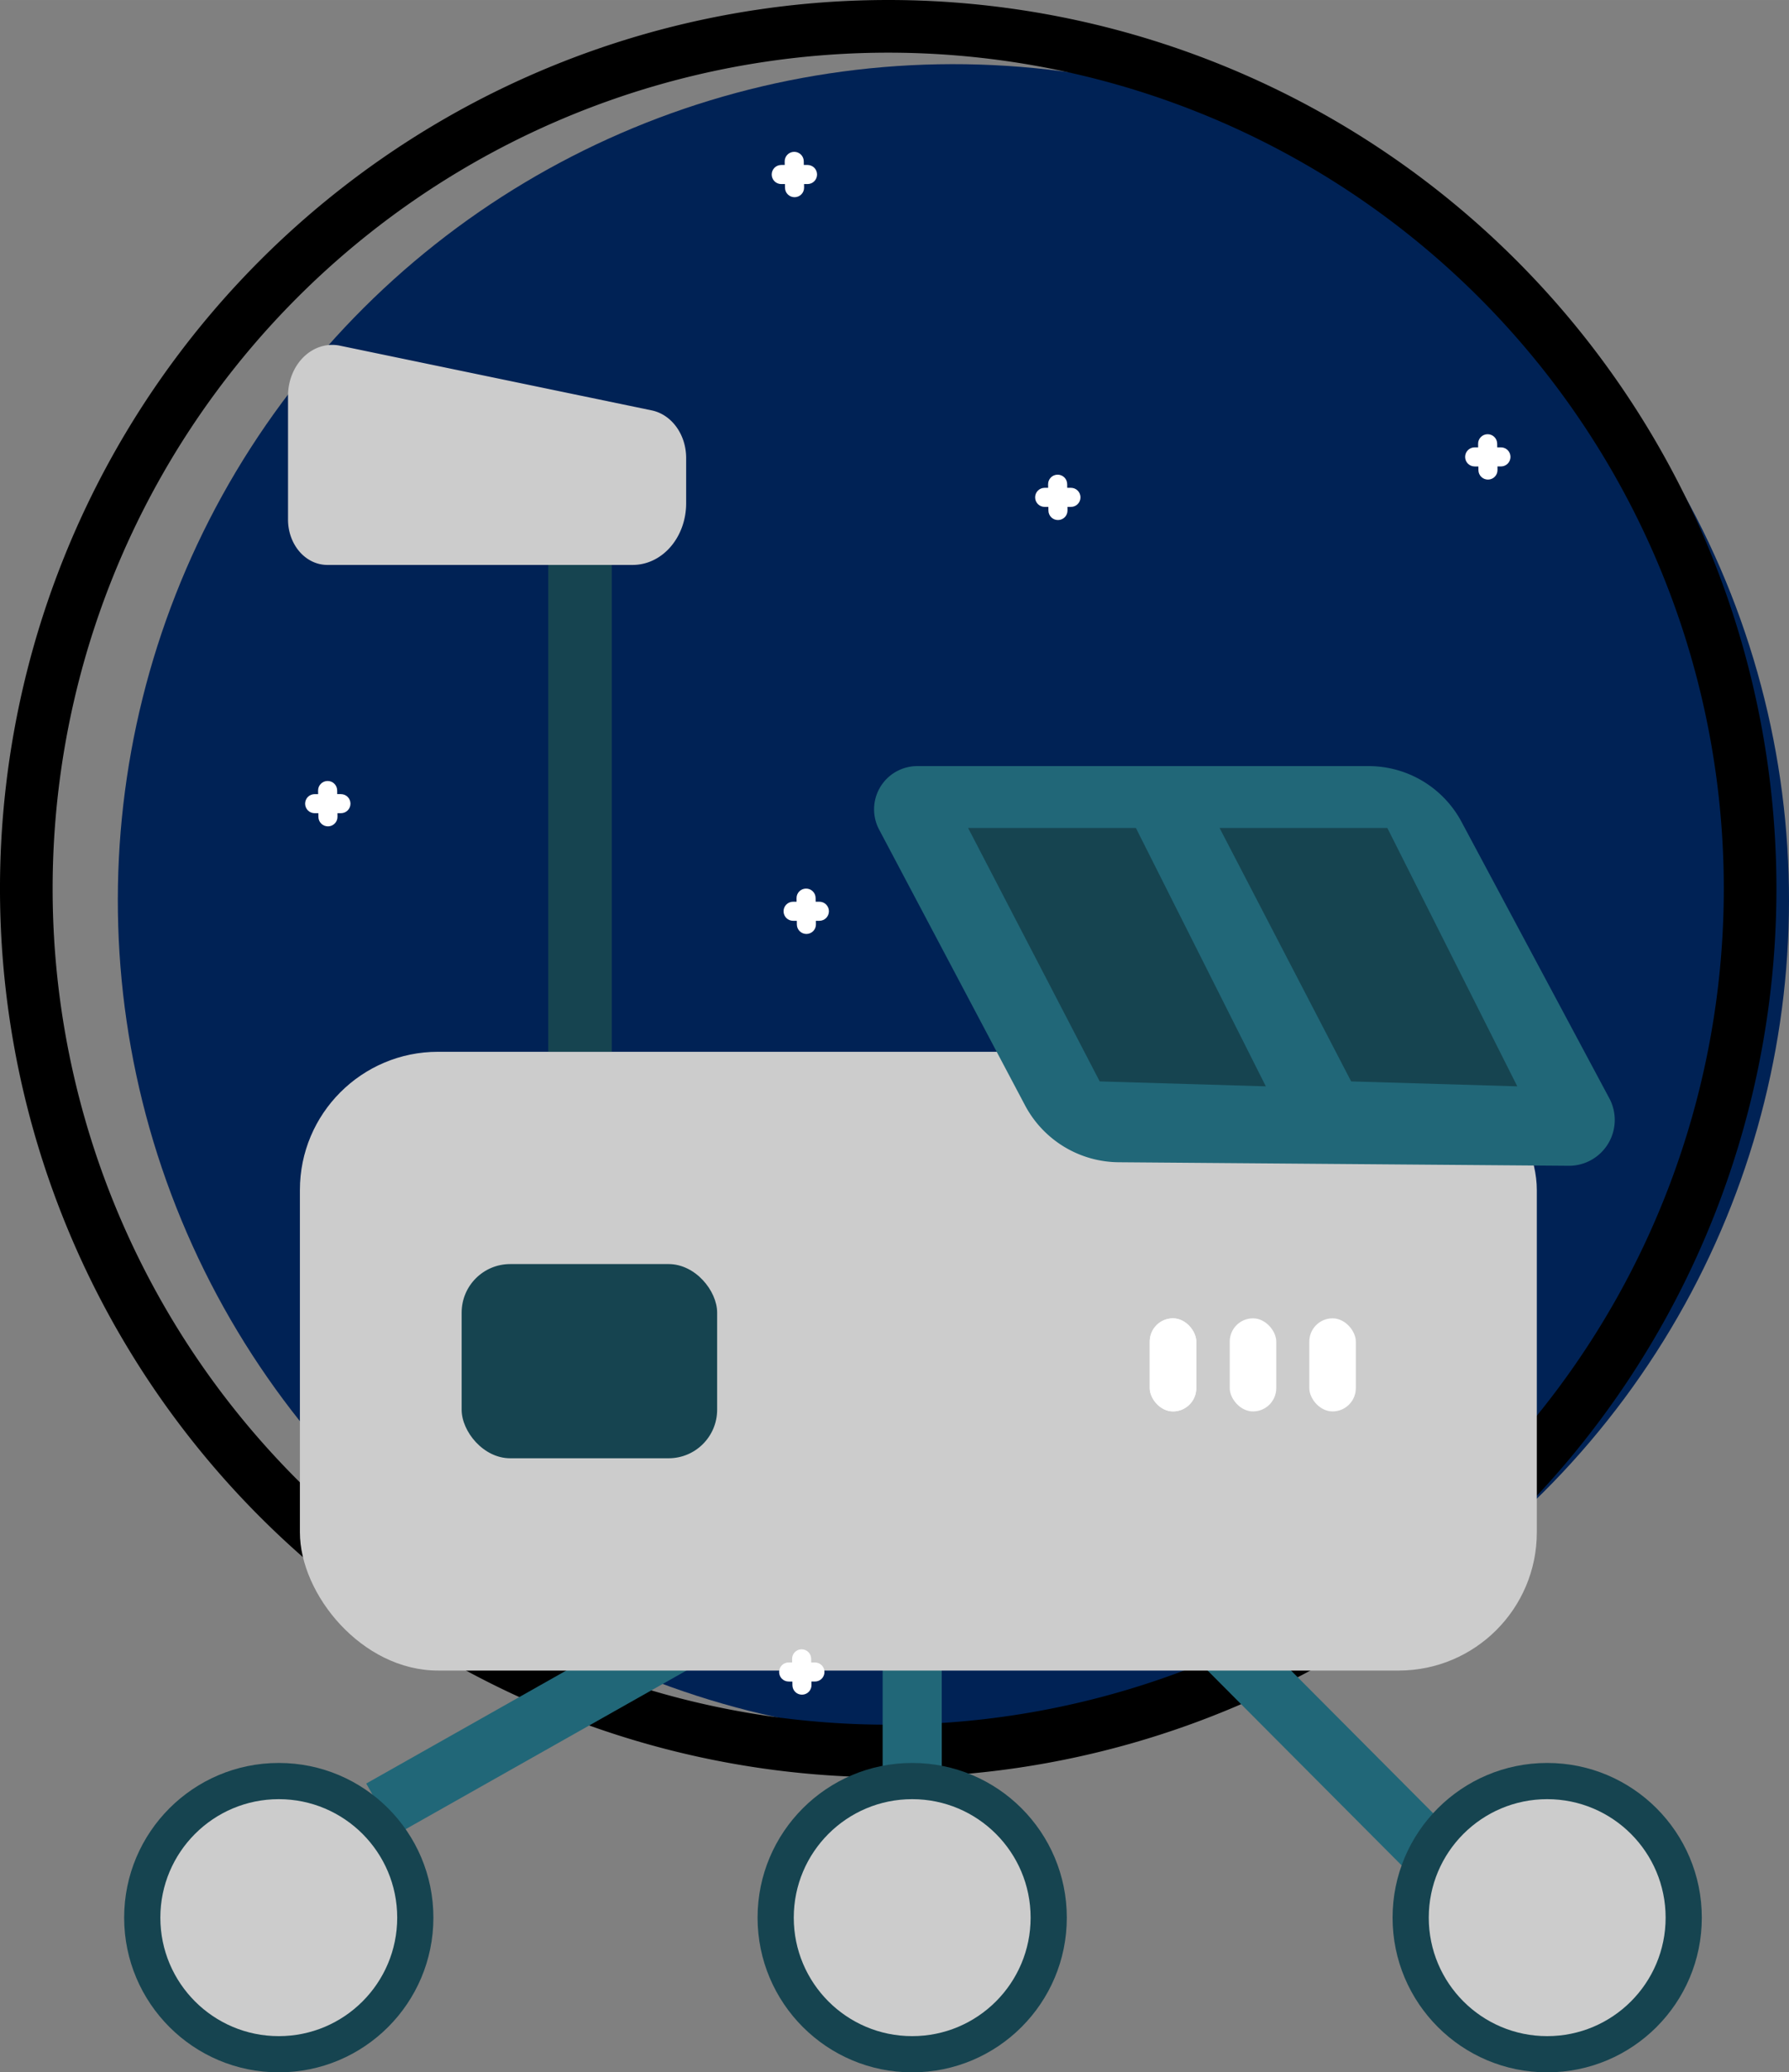
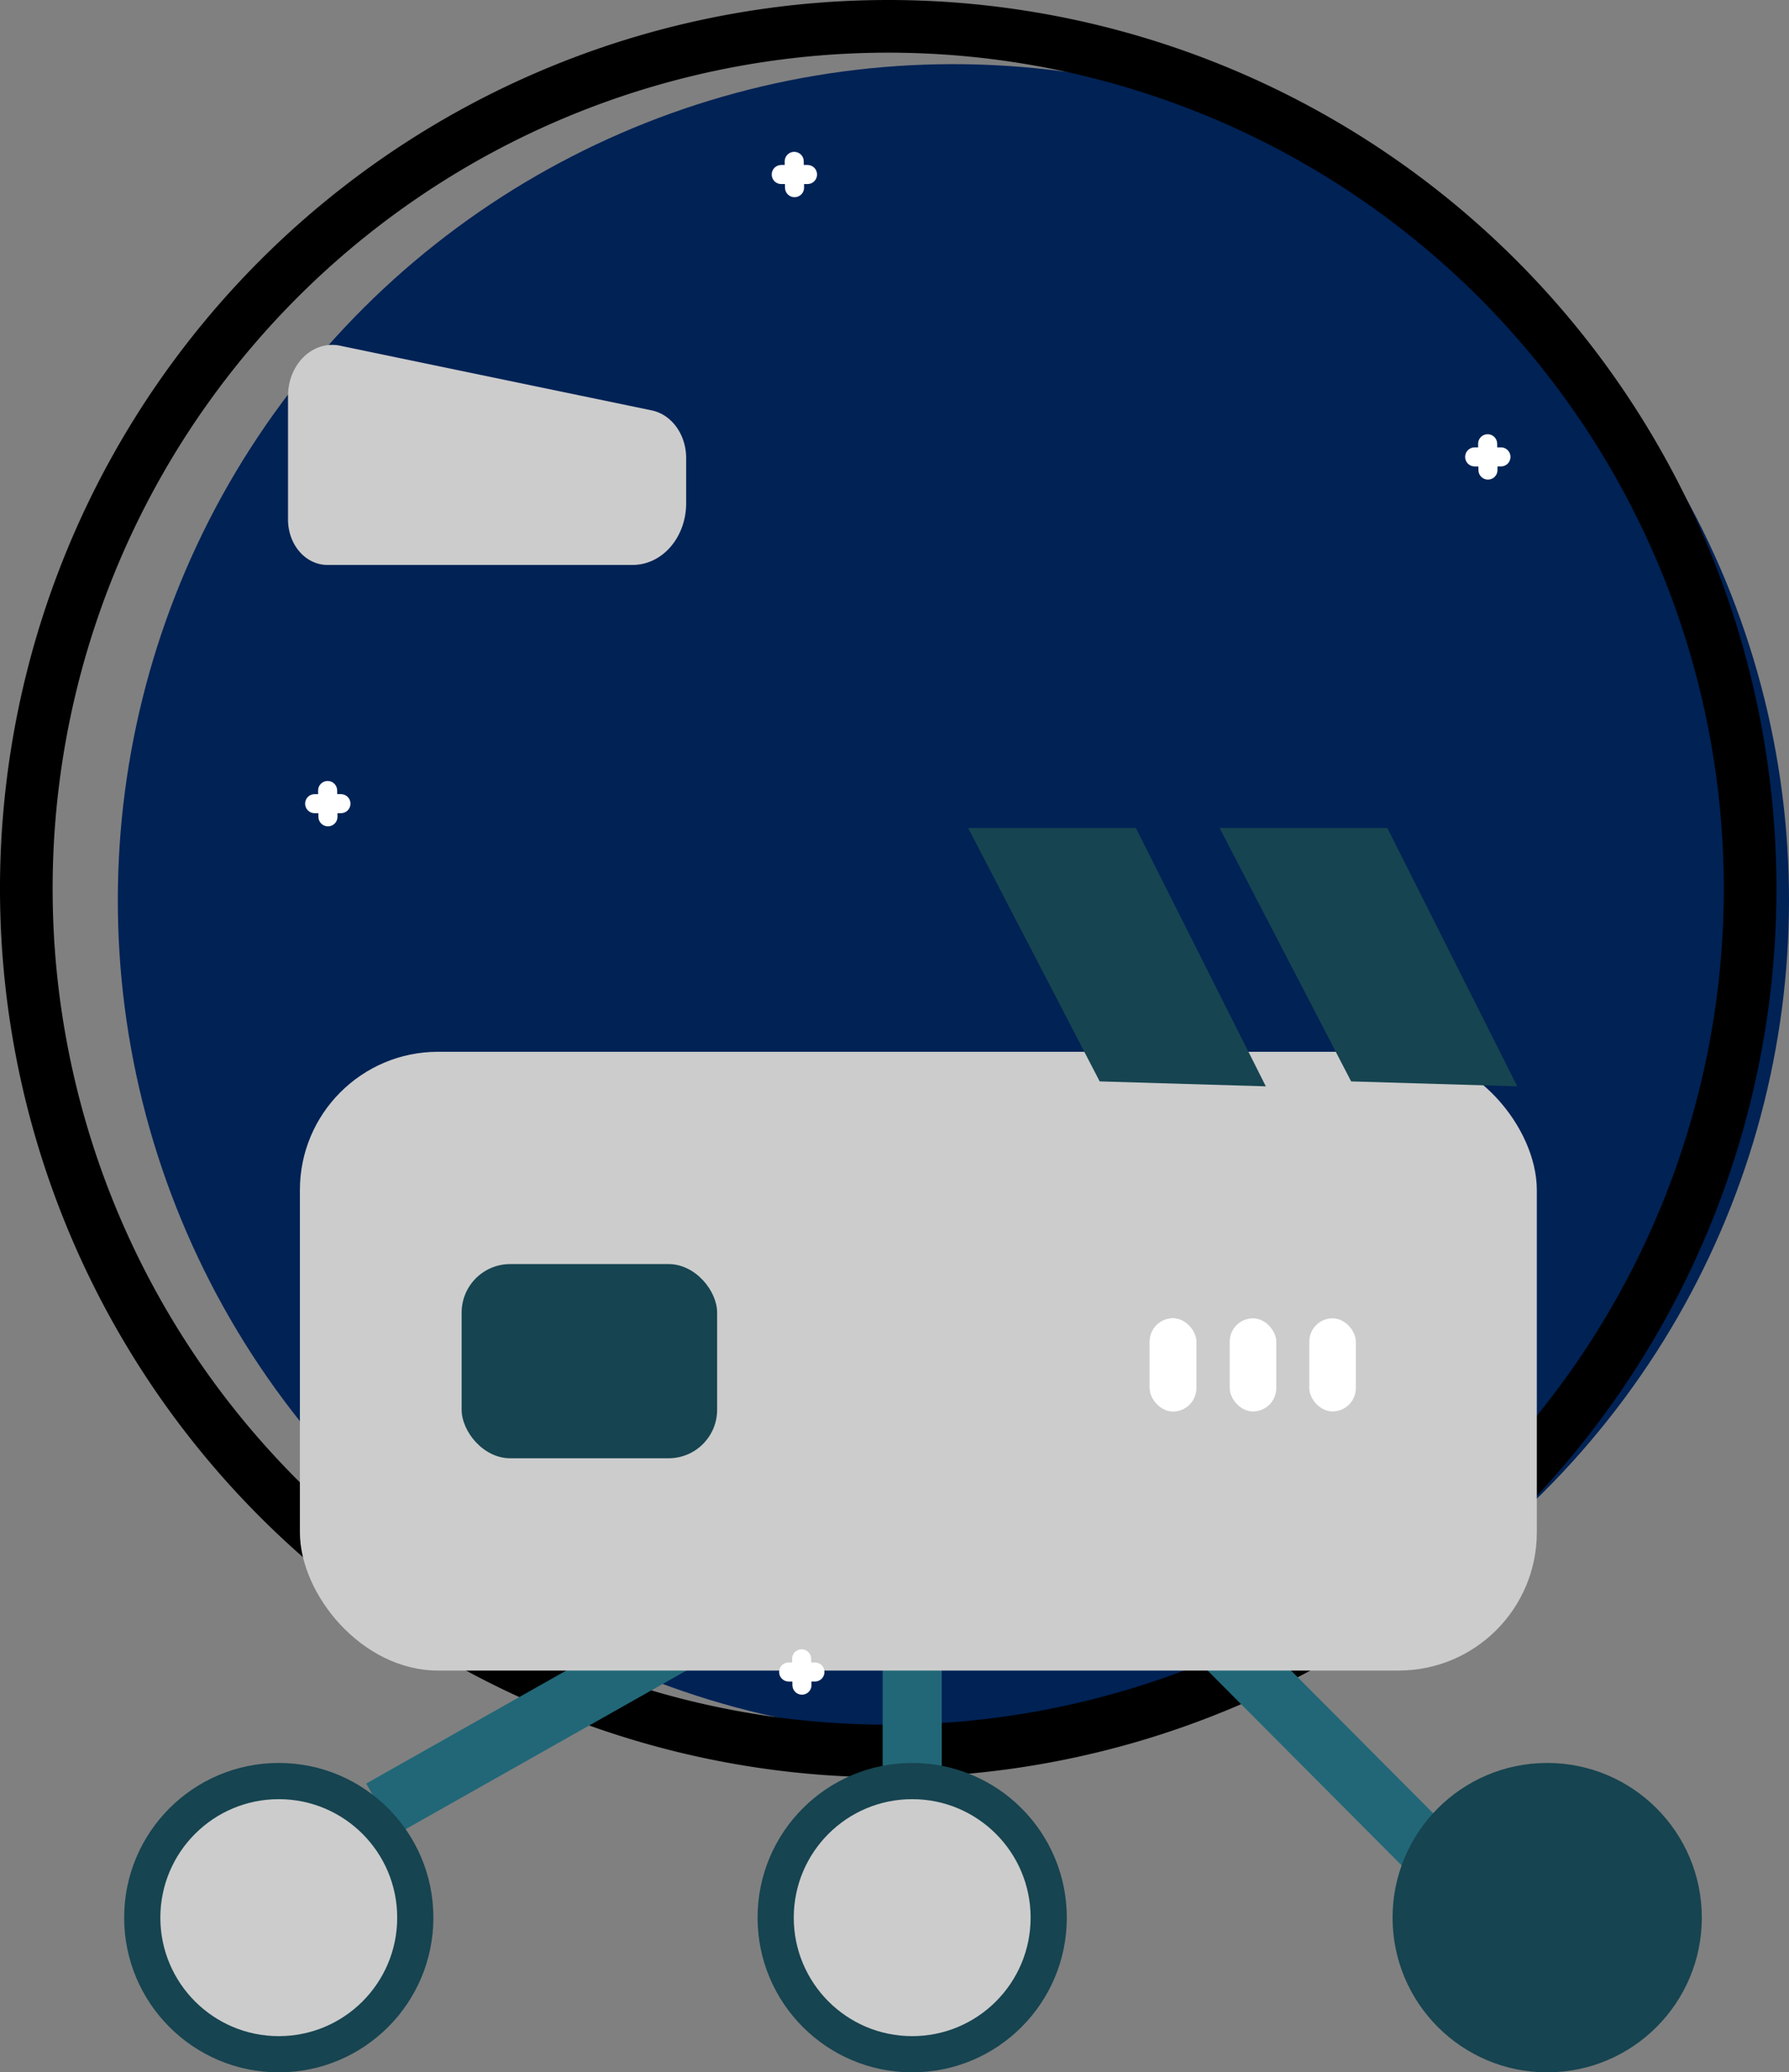
<svg xmlns="http://www.w3.org/2000/svg" width="112.41mm" height="130.148mm" viewBox="0 0 424.859 491.897" version="1.1" id="svg1">
  <rect x="0" y="0" width="424.859" height="491.897" fill="#808080" stroke="none" />
  <defs id="defs1" />
  <g id="layer1" transform="translate(-378.279,-378.441)">
    <g id="g55" transform="rotate(36.565,595.777,599.672)">
      <circle style="fill:#002255;fill-opacity:1;stroke:none;stroke-width:5.429;stroke-opacity:1" id="circle55" cx="598.438" cy="588.281" r="198.438" />
      <path d="m 584.375,384.375 a 210.938,210.938 0 0 0 -210.938,210.938 210.938,210.938 0 0 0 210.938,210.938 210.938,210.938 0 0 0 210.938,-210.938 210.938,210.938 0 0 0 -210.938,-210.938 z m 0,12.5 a 198.438,198.438 0 0 1 198.438,198.438 198.438,198.438 0 0 1 -198.438,198.438 198.438,198.438 0 0 1 -198.438,-198.438 198.438,198.438 0 0 1 198.438,-198.438 z" style="stroke-width:5.771" id="path55" />
    </g>
    <g id="g52" transform="translate(6.629,114.813)">
      <g id="g50">
        <rect style="fill:#216778;fill-opacity:1;stroke:none;stroke-width:8.726;stroke-opacity:1" id="rect49" width="14.037" height="51.632" x="581.263" y="646.325" />
        <rect style="fill:#216778;fill-opacity:1;stroke:none;stroke-width:11.108;stroke-opacity:1" id="rect49-1" width="14.037" height="83.672" x="823.697" y="-145.25" transform="rotate(60.548)" />
        <rect style="fill:#216778;fill-opacity:1;stroke:none;stroke-width:11.108;stroke-opacity:1" id="rect49-1-7" width="14.037" height="83.672" x="0.527" y="930.996" transform="rotate(-44.893)" />
        <g id="g43" transform="translate(1.562,-36.662)">
          <circle style="fill:#164450;fill-opacity:1;stroke-width:5.386" id="path43" cx="586.719" cy="755.469" r="36.719" />
          <circle style="fill:#cccccc;fill-opacity:1;stroke-width:4.125" id="circle43" cx="586.719" cy="755.469" r="28.125" />
        </g>
        <g id="g44" transform="translate(-7.91)">
          <rect style="fill:#cccccc;fill-opacity:1;stroke-width:5.386" id="rect35" width="293.75" height="146.875" x="450.781" y="513.281" ry="32.812" />
          <rect style="fill:#164450;fill-opacity:1;stroke-width:4.478" id="rect36" width="60.676" height="46.094" x="489.193" y="563.672" ry="11.523" />
          <rect style="fill:#ffffff;fill-opacity:1;stroke-width:5.386" id="rect37" width="11.049" height="22.097" x="652.605" y="576.55" ry="5.524" />
          <rect style="fill:#ffffff;fill-opacity:1;stroke-width:5.386" id="rect38" width="11.049" height="22.097" x="652.605" y="576.55" ry="5.524" />
          <rect style="fill:#ffffff;fill-opacity:1;stroke-width:5.386" id="rect39" width="11.049" height="22.097" x="671.603" y="576.55" ry="5.524" />
          <rect style="fill:#ffffff;fill-opacity:1;stroke-width:5.386" id="rect41" width="11.049" height="22.097" x="690.499" y="576.55" ry="5.524" />
-           <rect style="fill:#164450;fill-opacity:1;stroke-width:5.104" id="rect42" width="15.084" height="116.797" x="509.766" y="396.484" ry="0" />
          <path id="rect43" style="fill:#cccccc;stroke-width:5.386" d="m 462.85,354.621 63.003,11.316 a 8.453,8.453 50.091 0 1 6.959,8.32 v 7.93 a 10.781,10.781 135 0 1 -10.781,10.781 h -61.758 a 7.93,7.93 45 0 1 -7.93,-7.93 v -21.63 a 8.928,8.928 140.091 0 1 10.507,-8.788 z" transform="matrix(1.175,0,0,1.357,-83.543,-135.539)" />
        </g>
        <g id="g45" transform="translate(152.365,-36.662)">
          <circle style="fill:#164450;fill-opacity:1;stroke-width:5.386" id="circle44" cx="586.719" cy="755.469" r="36.719" />
-           <circle style="fill:#cccccc;fill-opacity:1;stroke-width:4.125" id="circle45" cx="586.719" cy="755.469" r="28.125" />
        </g>
        <g id="g47" transform="translate(-148.864,-36.662)">
          <circle style="fill:#164450;fill-opacity:1;stroke-width:5.386" id="circle46" cx="586.719" cy="755.469" r="36.719" />
          <circle style="fill:#cccccc;fill-opacity:1;stroke-width:4.125" id="circle47" cx="586.719" cy="755.469" r="28.125" />
        </g>
      </g>
-       <path id="rect50" style="fill:#216778;stroke-width:5.386" d="m 587.151,435.313 h 107.168 a 25.029,25.029 30.929 0 1 22.07,13.224 l 35.108,65.637 a 10.881,10.881 121.155 0 1 -9.68,16.012 l -106.84,-0.841 a 25.396,25.396 31.277 0 1 -22.245,-13.513 l -34.652,-65.454 a 10.263,10.263 121.051 0 1 9.07,-15.065 z" transform="translate(2.344,10.156)" />
      <path id="rect52" style="fill:#164450;stroke-width:5.386" d="m 601.562,460.156 h 39.844 l 30.859,61.328 -39.453,-1.172 z" />
      <path id="path52" style="fill:#164450;stroke-width:5.386" d="m 661.278,460.156 h 39.844 l 30.859,61.328 -39.453,-1.172 z" />
    </g>
-     <path id="rect55" style="fill:#ffffff;fill-opacity:1;stroke:none;stroke-width:1.963;stroke-opacity:1" d="m 629.425,491.11 c -1.255,0.015 -2.252,1.037 -2.237,2.292 l 0.01,0.828 h -0.827 c -1.255,0 -2.265,1.01 -2.265,2.265 0,1.255 1.01,2.265 2.265,2.265 h 0.883 l 0.011,0.883 c 0.015,1.255 1.038,2.252 2.293,2.236 1.255,-0.015 2.252,-1.037 2.236,-2.292 l -0.01,-0.828 h 0.828 c 1.255,0 2.265,-1.01 2.265,-2.265 0,-1.255 -1.01,-2.265 -2.265,-2.265 h -0.883 l -0.011,-0.883 c -0.015,-1.255 -1.038,-2.252 -2.293,-2.236 z" />
    <path id="rect55-2" style="fill:#ffffff;fill-opacity:1;stroke:none;stroke-width:1.963;stroke-opacity:1" d="m 566.866,414.479 c -1.255,0.015 -2.252,1.037 -2.237,2.292 l 0.01,0.828 h -0.827 c -1.255,0 -2.265,1.01 -2.265,2.265 0,1.255 1.01,2.265 2.265,2.265 h 0.883 l 0.011,0.883 c 0.015,1.255 1.038,2.252 2.293,2.236 1.255,-0.015 2.252,-1.037 2.236,-2.292 l -0.01,-0.828 h 0.828 c 1.255,0 2.265,-1.01 2.265,-2.265 0,-1.255 -1.01,-2.265 -2.265,-2.265 h -0.883 l -0.011,-0.883 c -0.015,-1.255 -1.038,-2.252 -2.293,-2.236 z" />
    <path id="rect55-1" style="fill:#ffffff;fill-opacity:1;stroke:none;stroke-width:1.963;stroke-opacity:1" d="m 456.059,563.816 c -1.255,0.015 -2.252,1.037 -2.237,2.292 l 0.01,0.828 h -0.827 c -1.255,0 -2.265,1.01 -2.265,2.265 0,1.255 1.01,2.265 2.265,2.265 h 0.883 l 0.011,0.883 c 0.015,1.255 1.038,2.252 2.293,2.236 1.255,-0.015 2.252,-1.037 2.236,-2.292 l -0.01,-0.828 h 0.828 c 1.255,0 2.265,-1.01 2.265,-2.265 0,-1.255 -1.01,-2.265 -2.265,-2.265 h -0.883 l -0.011,-0.883 c -0.015,-1.255 -1.038,-2.252 -2.293,-2.236 z" />
-     <path id="rect55-7" style="fill:#ffffff;fill-opacity:1;stroke:none;stroke-width:1.963;stroke-opacity:1" d="m 569.682,589.356 c -1.255,0.015 -2.252,1.037 -2.237,2.292 l 0.01,0.828 h -0.827 c -1.255,0 -2.265,1.01 -2.265,2.265 0,1.255 1.01,2.265 2.265,2.265 h 0.883 l 0.011,0.883 c 0.015,1.255 1.038,2.252 2.293,2.236 1.255,-0.015 2.252,-1.037 2.236,-2.292 l -0.01,-0.828 h 0.828 c 1.255,0 2.265,-1.01 2.265,-2.265 0,-1.255 -1.01,-2.265 -2.265,-2.265 h -0.883 l -0.011,-0.883 c -0.015,-1.255 -1.038,-2.252 -2.293,-2.236 z" />
    <path id="rect55-9" style="fill:#ffffff;fill-opacity:1;stroke:none;stroke-width:1.963;stroke-opacity:1" d="m 568.626,769.925 c -1.255,0.015 -2.252,1.037 -2.237,2.292 l 0.01,0.828 h -0.827 c -1.255,0 -2.265,1.01 -2.265,2.265 0,1.255 1.01,2.265 2.265,2.265 h 0.883 l 0.011,0.883 c 0.015,1.255 1.038,2.252 2.293,2.236 1.255,-0.015 2.252,-1.037 2.236,-2.292 l -0.01,-0.828 h 0.828 c 1.255,0 2.265,-1.01 2.265,-2.265 0,-1.255 -1.01,-2.265 -2.265,-2.265 h -0.883 l -0.011,-0.883 c -0.015,-1.255 -1.038,-2.252 -2.293,-2.236 z" />
    <path id="rect55-5" style="fill:#ffffff;fill-opacity:1;stroke:none;stroke-width:1.963;stroke-opacity:1" d="m 731.543,481.507 c -1.255,0.015 -2.252,1.037 -2.237,2.292 l 0.01,0.828 h -0.827 c -1.255,0 -2.265,1.01 -2.265,2.265 0,1.255 1.01,2.265 2.265,2.265 h 0.883 l 0.011,0.883 c 0.015,1.255 1.038,2.252 2.293,2.236 1.255,-0.015 2.252,-1.037 2.236,-2.292 l -0.01,-0.828 h 0.828 c 1.255,0 2.265,-1.01 2.265,-2.265 0,-1.255 -1.01,-2.265 -2.265,-2.265 h -0.883 l -0.011,-0.883 c -0.015,-1.255 -1.038,-2.252 -2.293,-2.236 z" />
  </g>
</svg>